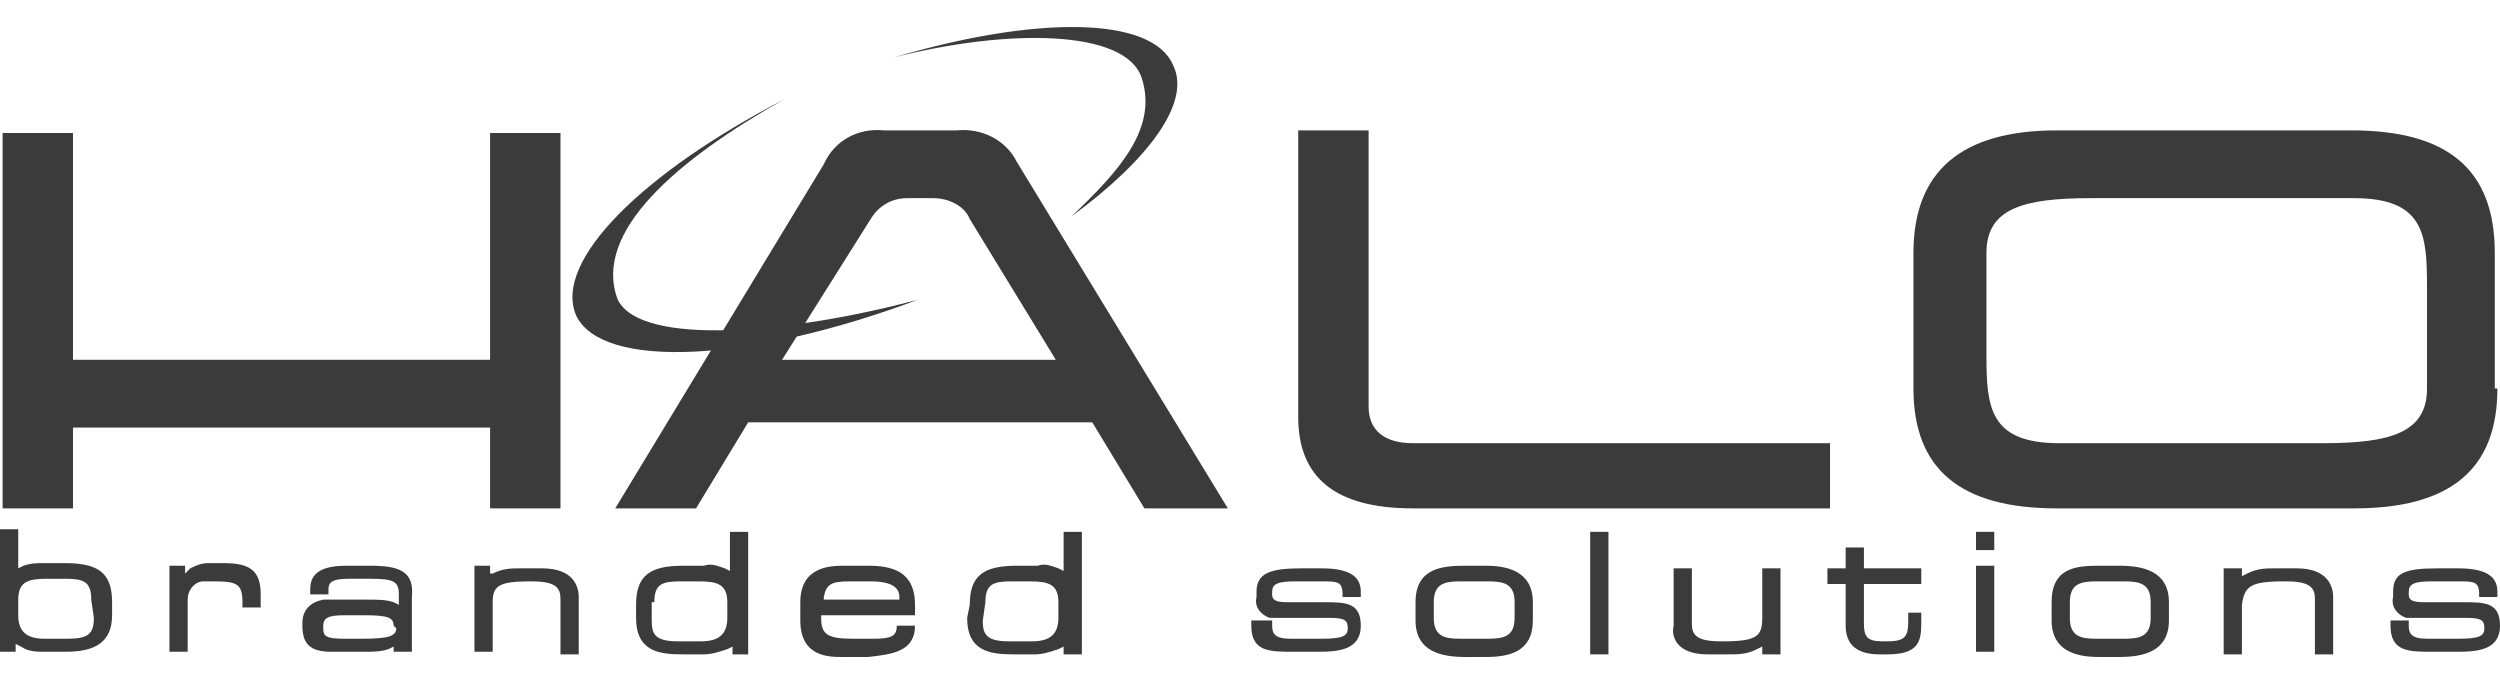
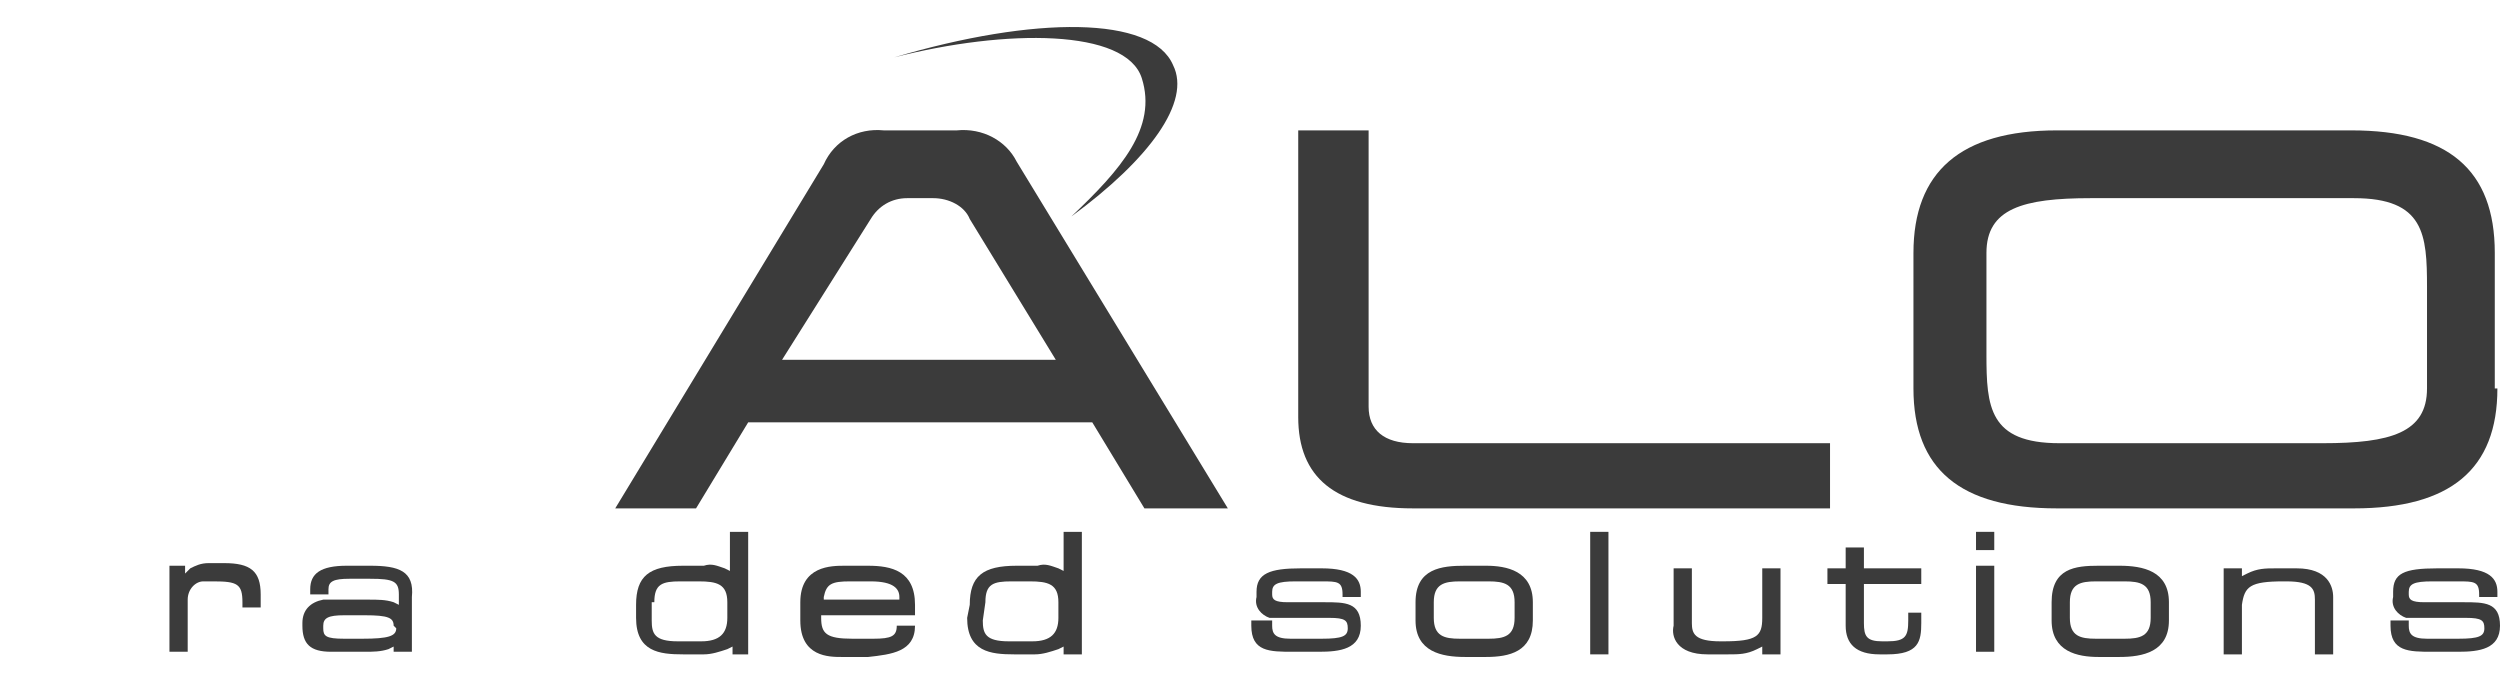
<svg xmlns="http://www.w3.org/2000/svg" version="1.1" id="Layer_1" width="169px" height="46px" x="0px" y="0px" viewBox="0 0 95.9 24.1" style="enable-background:new 0 0 95.9 24.1;" xml:space="preserve">
  <style type="text/css">
	.st0{fill:#3B3B3B;}
</style>
  <title>Asset 6</title>
  <g id="Layer_2_1_">
    <g id="Layer_1-2">
-       <polyline class="st0" points="21.5,18.5 18.8,18.5 18.8,15.4 2.8,15.4 2.8,18.5 0.1,18.5 0.1,4.1 2.8,4.1 2.8,12.8 18.8,12.8     18.8,4.1 21.5,4.1 21.5,18.5   " />
      <path class="st0" d="M47.1,18.5h-3.2l-2-3.3H28.7l-2,3.3h-3.1l8-13.2c0.4-0.9,1.3-1.4,2.3-1.3h2.8c1-0.1,1.9,0.4,2.3,1.2    L47.1,18.5 M37.2,7.4c-0.2-0.5-0.8-0.8-1.4-0.8h-1c-0.6,0-1.1,0.3-1.4,0.8l-3.4,5.4h10.5L37.2,7.4z" />
      <path class="st0" d="M70.2,18.5h-16c-3,0-4.4-1.2-4.4-3.5V4h2.7v10.6c0,0.9,0.6,1.4,1.7,1.4h16V18.5" />
      <path class="st0" d="M95.8,13.9c0,3.1-1.8,4.6-5.5,4.6H78.9c-3.7,0-5.5-1.5-5.5-4.6V8.7c0-3.1,1.8-4.7,5.5-4.7h11.3    c3.7,0,5.5,1.5,5.5,4.7V13.9 M80.2,6.6c-2.6,0-4,0.4-4,2.1v3.9c0,2,0.1,3.4,2.8,3.4h10.1c2.6,0,4-0.4,4-2.1V10    c0-2-0.1-3.4-2.8-3.4L80.2,6.6z" />
-       <path class="st0" d="M23.7,10.5c-1-2.6,2.3-5.4,6.4-7.7c-5.4,2.8-8.9,6.2-8,8.3l0,0c1,2.1,6.7,1.8,13.1-0.6    C30.3,11.8,24.6,12.3,23.7,10.5" />
      <path class="st0" d="M45,1.5c-0.8-1.9-5.3-1.9-10.7-0.3c4.3-1.1,8.9-1.1,9.5,0.8S43,5.5,41.1,7.3C44.1,5.1,45.7,2.9,45,1.5" />
-       <path class="st0" d="M4.3,22.1c0-1.1-0.5-1.5-1.8-1.5H1.7c-0.3,0-0.5,0-0.8,0.1l-0.2,0.1v-1.5H0v4.7h0.6v-0.3l0.2,0.1    c0.3,0.2,0.6,0.2,0.9,0.2h0.8c0.9,0,1.8-0.2,1.8-1.4V22.1z M3.6,22.7c0,0.6-0.2,0.8-1,0.8H1.7c-0.7,0-1-0.3-1-0.9v-0.6    c0-0.7,0.4-0.8,1.1-0.8h0.7c0.7,0,1,0.1,1,0.8L3.6,22.7z" />
      <path class="st0" d="M7.9,21.3h0.3c0.9,0,1.1,0.1,1.1,0.8v0.2H10v-0.5c0-0.9-0.4-1.2-1.4-1.2H8c-0.3,0-0.5,0.1-0.7,0.2L7.1,21    v-0.3H6.5v3.3h0.7V22c0-0.4,0.3-0.7,0.6-0.7C7.8,21.3,7.9,21.3,7.9,21.3z" />
-       <path class="st0" d="M20.3,21.3h0.1c1,0,1.1,0.3,1.1,0.7v2.1h0.7v-2.2c0-0.4-0.2-1.1-1.4-1.1h-0.8c-0.4,0-0.7,0-1.1,0.2L18.8,21    v-0.3h-0.6v3.3h0.7v-1.9C18.9,21.5,19.1,21.3,20.3,21.3z" />
      <path class="st0" d="M24.4,22.7c0,1.3,0.9,1.4,1.8,1.4h0.8c0.3,0,0.6-0.1,0.9-0.2l0.2-0.1v0.3h0.6v-4.7H28v1.5l-0.2-0.1    c-0.3-0.1-0.5-0.2-0.8-0.1h-0.8c-1.3,0-1.8,0.4-1.8,1.5L24.4,22.7z M25.1,22.1c0-0.7,0.3-0.8,1-0.8h0.7c0.7,0,1.1,0.1,1.1,0.8v0.6    c0,0.6-0.3,0.9-1,0.9h-0.9c-0.9,0-1-0.3-1-0.8V22.1z" />
      <path class="st0" d="M35.1,23h-0.7l0,0c0,0.4-0.2,0.5-0.9,0.5h-0.8c-1,0-1.2-0.2-1.2-0.8v-0.1h3.6v-0.4c0-1.3-0.9-1.5-1.8-1.5    h-0.9c-0.5,0-1.7,0-1.7,1.4v0.7c0,1.4,1.1,1.4,1.6,1.4h1C34.2,24.1,35.1,24,35.1,23L35.1,23z M31.6,21.9c0.1-0.5,0.3-0.6,1-0.6    h0.8c0.9,0,1.1,0.3,1.1,0.6V22h-0.1h-2.8L31.6,21.9z" />
      <path class="st0" d="M37.1,22.7c0,1.3,0.9,1.4,1.8,1.4h0.8c0.3,0,0.6-0.1,0.9-0.2l0.2-0.1v0.3h0.7v-4.7h-0.7v1.5l-0.2-0.1    c-0.3-0.1-0.5-0.2-0.8-0.1h-0.8c-1.3,0-1.8,0.4-1.8,1.5L37.1,22.7z M37.8,22.1c0-0.7,0.3-0.8,1-0.8h0.7c0.7,0,1.1,0.1,1.1,0.8v0.6    c0,0.6-0.3,0.9-1,0.9h-0.9c-0.9,0-1-0.3-1-0.8L37.8,22.1z" />
      <path class="st0" d="M58.8,22.1c0-1.2-1-1.4-1.8-1.4h-0.8c-0.9,0-1.9,0.1-1.9,1.4v0.7c0,1.2,1,1.4,1.9,1.4h0.8    c0.9,0,1.8-0.2,1.8-1.4V22.1z M58.1,22.7c0,0.7-0.4,0.8-1,0.8H56c-0.6,0-1-0.1-1-0.8v-0.6c0-0.7,0.4-0.8,1-0.8h1.1    c0.6,0,1,0.1,1,0.8L58.1,22.7z" />
      <rect x="61" y="19.4" class="st0" width="0.7" height="4.7" />
      <path class="st0" d="M65.5,24.1h0.8c0.4,0,0.7,0,1.1-0.2l0.2-0.1v0.3h0.7v-3.3h-0.7v1.9c0,0.7-0.2,0.9-1.5,0.9h-0.1    c-1,0-1.1-0.3-1.1-0.7v-2.1h-0.7V23C64.1,23.4,64.3,24.1,65.5,24.1z" />
-       <path class="st0" d="M73.8,22.5h-0.6v0.3c0,0.6-0.1,0.8-0.8,0.8h-0.2c-0.6,0-0.7-0.2-0.7-0.7v-1.5h2.2v-0.6h-2.2V20h-0.7v0.8h-0.7    v0.6h0.7V23c0,0.7,0.4,1.1,1.3,1.1h0.3c1.2,0,1.3-0.5,1.3-1.2V22.5z" />
+       <path class="st0" d="M73.8,22.5h-0.6v0.3c0,0.6-0.1,0.8-0.8,0.8h-0.2c-0.6,0-0.7-0.2-0.7-0.7v-1.5h2.2v-0.6h-2.2V20h-0.7v0.8h-0.7    v0.6h0.7V23c0,0.7,0.4,1.1,1.3,1.1h0.3c1.2,0,1.3-0.5,1.3-1.2V22.5" />
      <rect x="75.8" y="20.7" class="st0" width="0.7" height="3.3" />
      <rect x="75.8" y="19.4" class="st0" width="0.7" height="0.7" />
      <path class="st0" d="M83.2,22.1c0-1.2-1-1.4-1.9-1.4h-0.8c-0.9,0-1.8,0.1-1.8,1.4v0.7c0,1.2,1,1.4,1.8,1.4h0.8    c0.9,0,1.9-0.2,1.9-1.4V22.1z M82.5,22.7c0,0.7-0.4,0.8-1,0.8h-1.1c-0.6,0-1-0.1-1-0.8v-0.6c0-0.7,0.4-0.8,1-0.8h1.1    c0.6,0,1,0.1,1,0.8V22.7z" />
      <path class="st0" d="M87.6,21.3h0.1c1,0,1.1,0.3,1.1,0.7v2.1h0.7v-2.2c0-0.4-0.2-1.1-1.4-1.1h-0.8c-0.4,0-0.7,0-1.1,0.2l-0.2,0.1    v-0.3h-0.7v3.3h0.7v-1.9C86.1,21.5,86.3,21.3,87.6,21.3z" />
      <path class="st0" d="M94.5,22.1H93c-0.5,0-0.6-0.1-0.6-0.3v-0.1c0-0.3,0.2-0.4,0.9-0.4h1c0.6,0,0.8,0,0.8,0.5v0.1h0.7v-0.2    c0-0.5-0.3-0.9-1.5-0.9h-0.8c-1.3,0-1.7,0.2-1.7,0.9v0.2c-0.1,0.4,0.2,0.7,0.5,0.8h0.1h0.1c0.1,0,0.3,0,0.4,0h1.7    c0.6,0,0.7,0.1,0.7,0.4s-0.2,0.4-1,0.4h-1.2c-0.6,0-0.7-0.2-0.7-0.5v-0.2h-0.7V23c0,1,0.7,1,1.6,1h1c0.8,0,1.6-0.1,1.6-1    S95.3,22.1,94.5,22.1z" />
      <path class="st0" d="M50.8,22.1h-1.4c-0.5,0-0.6-0.1-0.6-0.3v-0.1c0-0.3,0.2-0.4,0.9-0.4h1c0.6,0,0.8,0,0.8,0.5v0.1h0.7v-0.2    c0-0.5-0.3-0.9-1.5-0.9h-0.8c-1.2,0-1.7,0.2-1.7,0.9v0.2c-0.1,0.4,0.2,0.7,0.5,0.8h0.1h0.1c0.1,0,0.3,0,0.4,0h1.7    c0.6,0,0.7,0.1,0.7,0.4s-0.2,0.4-1,0.4h-1.2c-0.6,0-0.7-0.2-0.7-0.5v-0.2H48V23c0,1,0.7,1,1.6,1h1c0.8,0,1.6-0.1,1.6-1    S51.6,22.1,50.8,22.1z" />
      <path class="st0" d="M14.2,20.7h-0.9c-1,0-1.4,0.3-1.4,0.9v0.2h0.7v-0.2c0-0.3,0.2-0.4,0.8-0.4h0.8c0.9,0,1.1,0.1,1.1,0.6v0.4    l-0.2-0.1C14.8,22,14.5,22,14.1,22h-0.9c-0.2,0-0.4,0-0.6,0h-0.2c-0.5,0.1-0.8,0.4-0.8,0.9V23c0,0.7,0.3,1,1.1,1h1.3    c0.3,0,0.6,0,0.9-0.1l0.2-0.1V24h0.7v-2.1C15.9,20.9,15.3,20.7,14.2,20.7z M15.2,23.1c0,0.3-0.3,0.4-1.3,0.4h-0.7    c-0.7,0-0.8-0.1-0.8-0.4V23c0-0.3,0.2-0.4,0.8-0.4h0.8c0.9,0,1.1,0.1,1.1,0.4L15.2,23.1z" />
    </g>
  </g>
</svg>